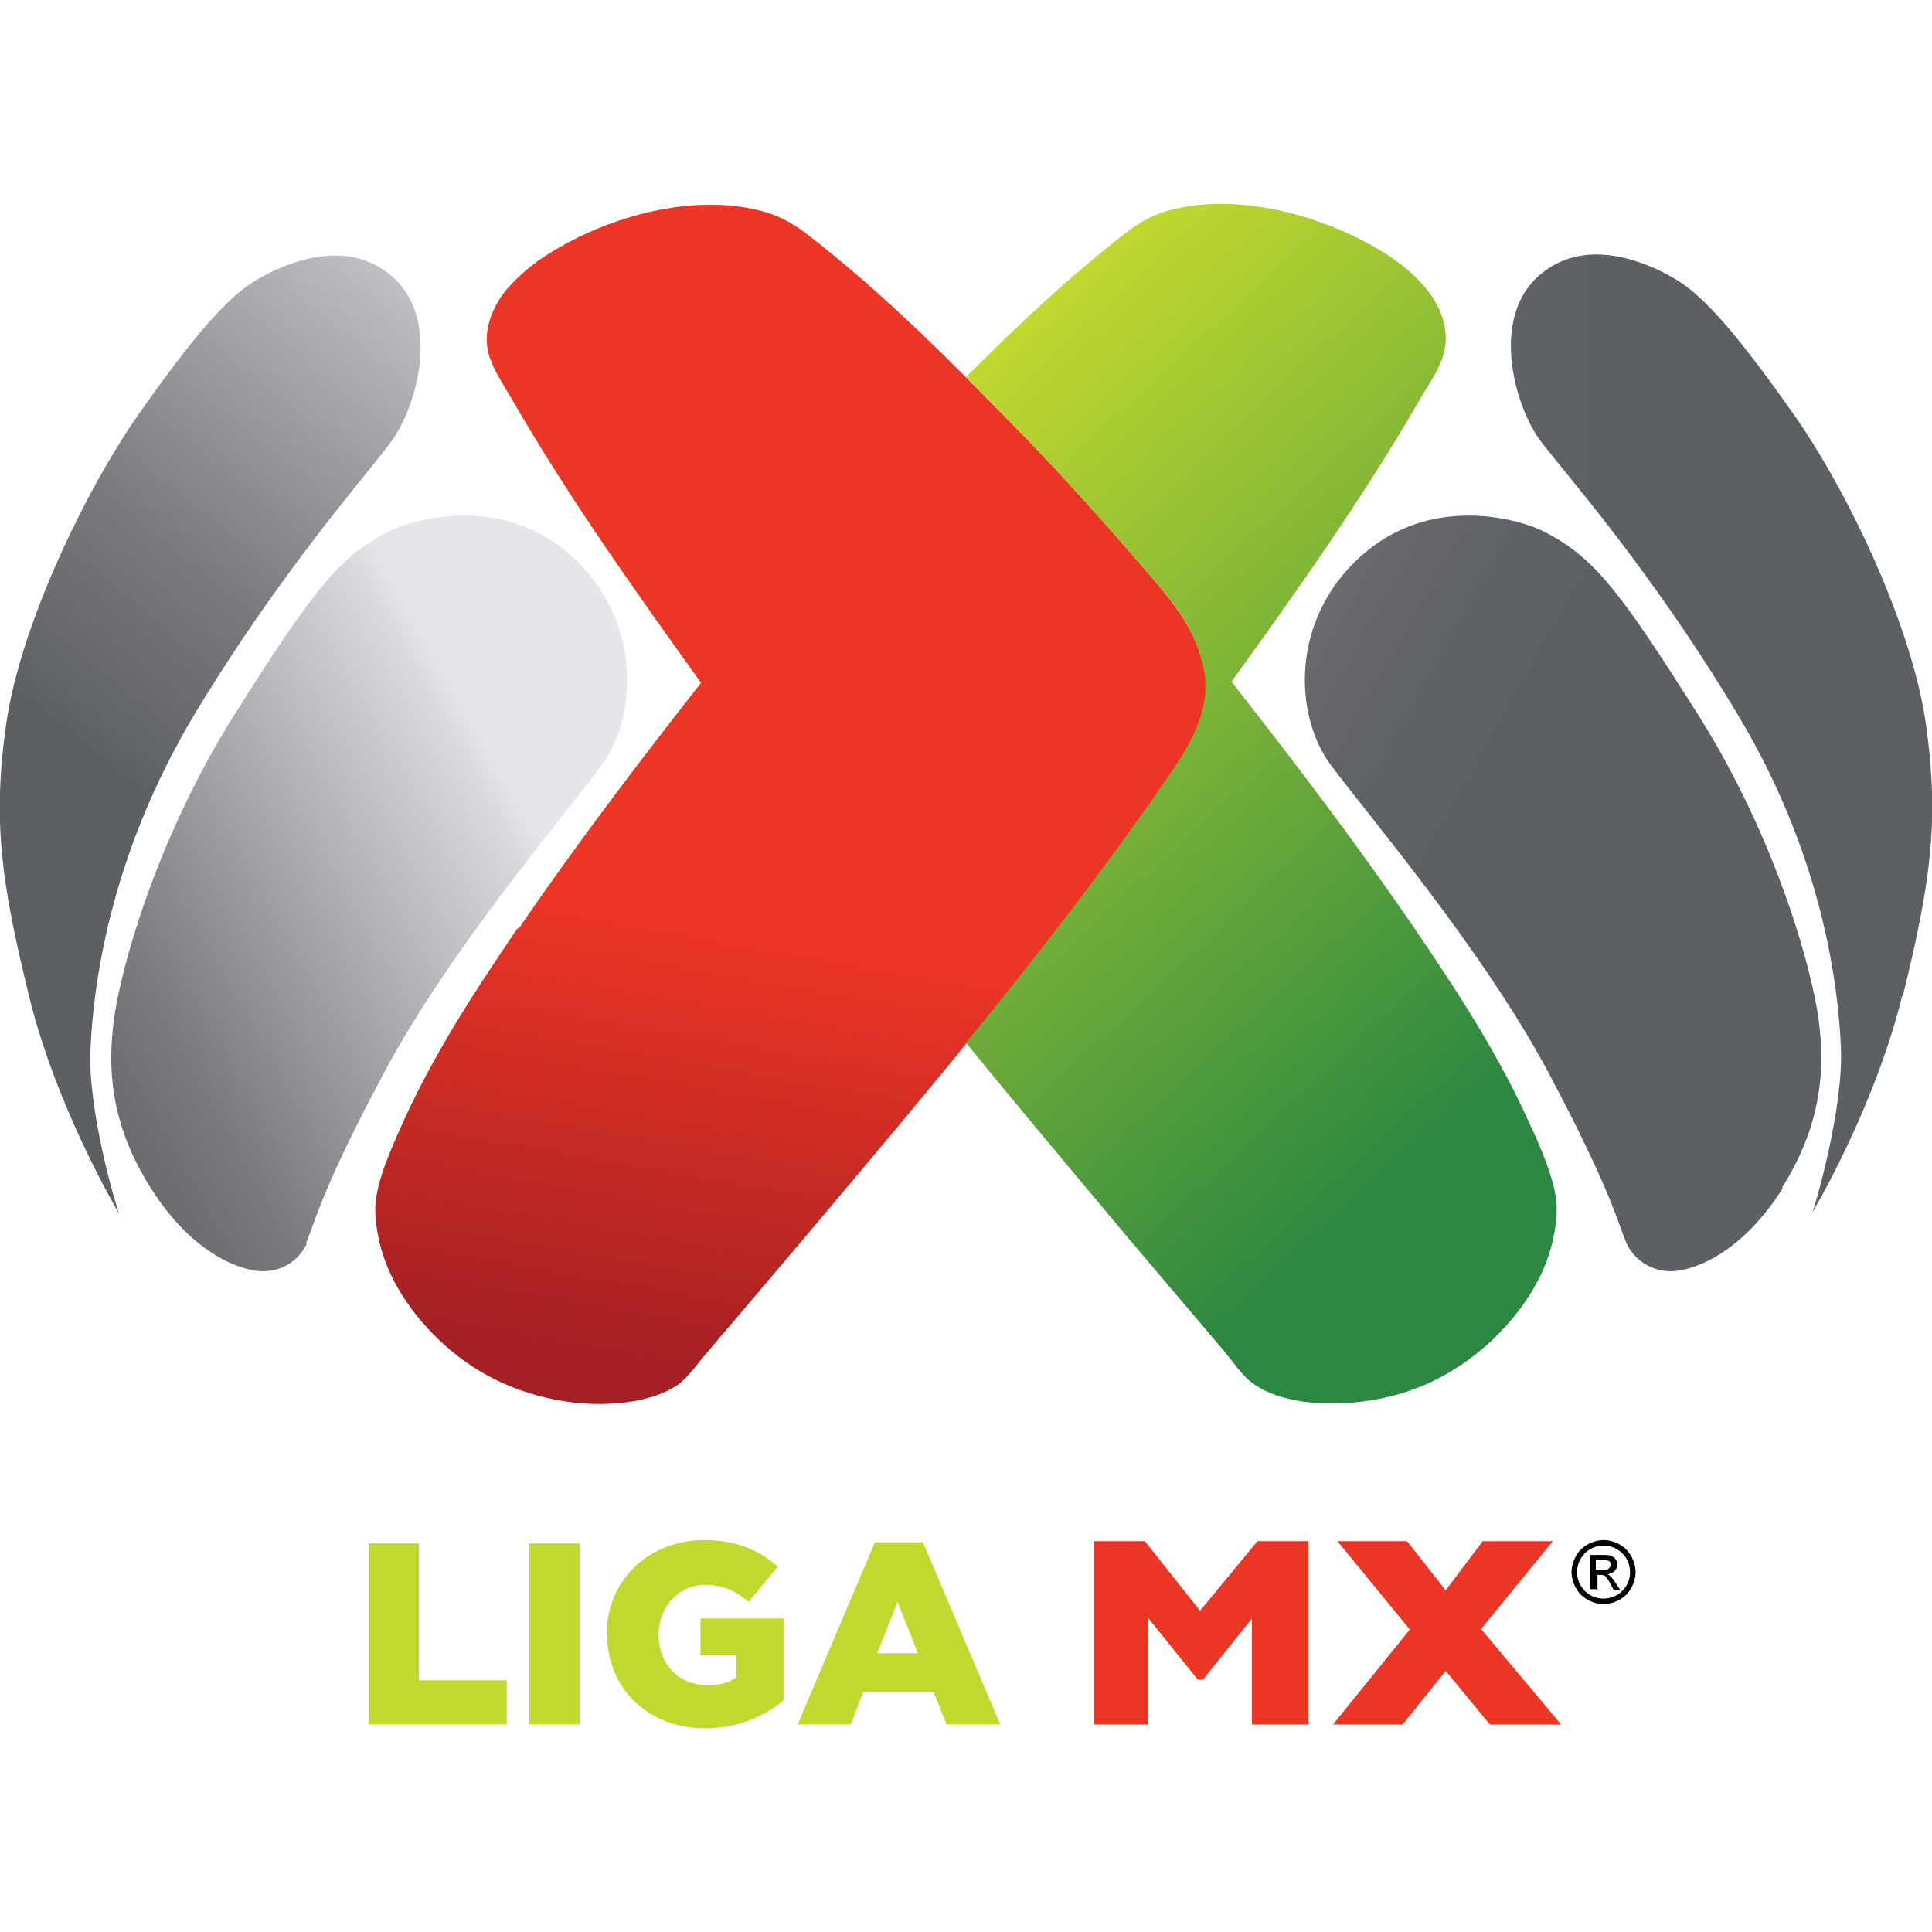
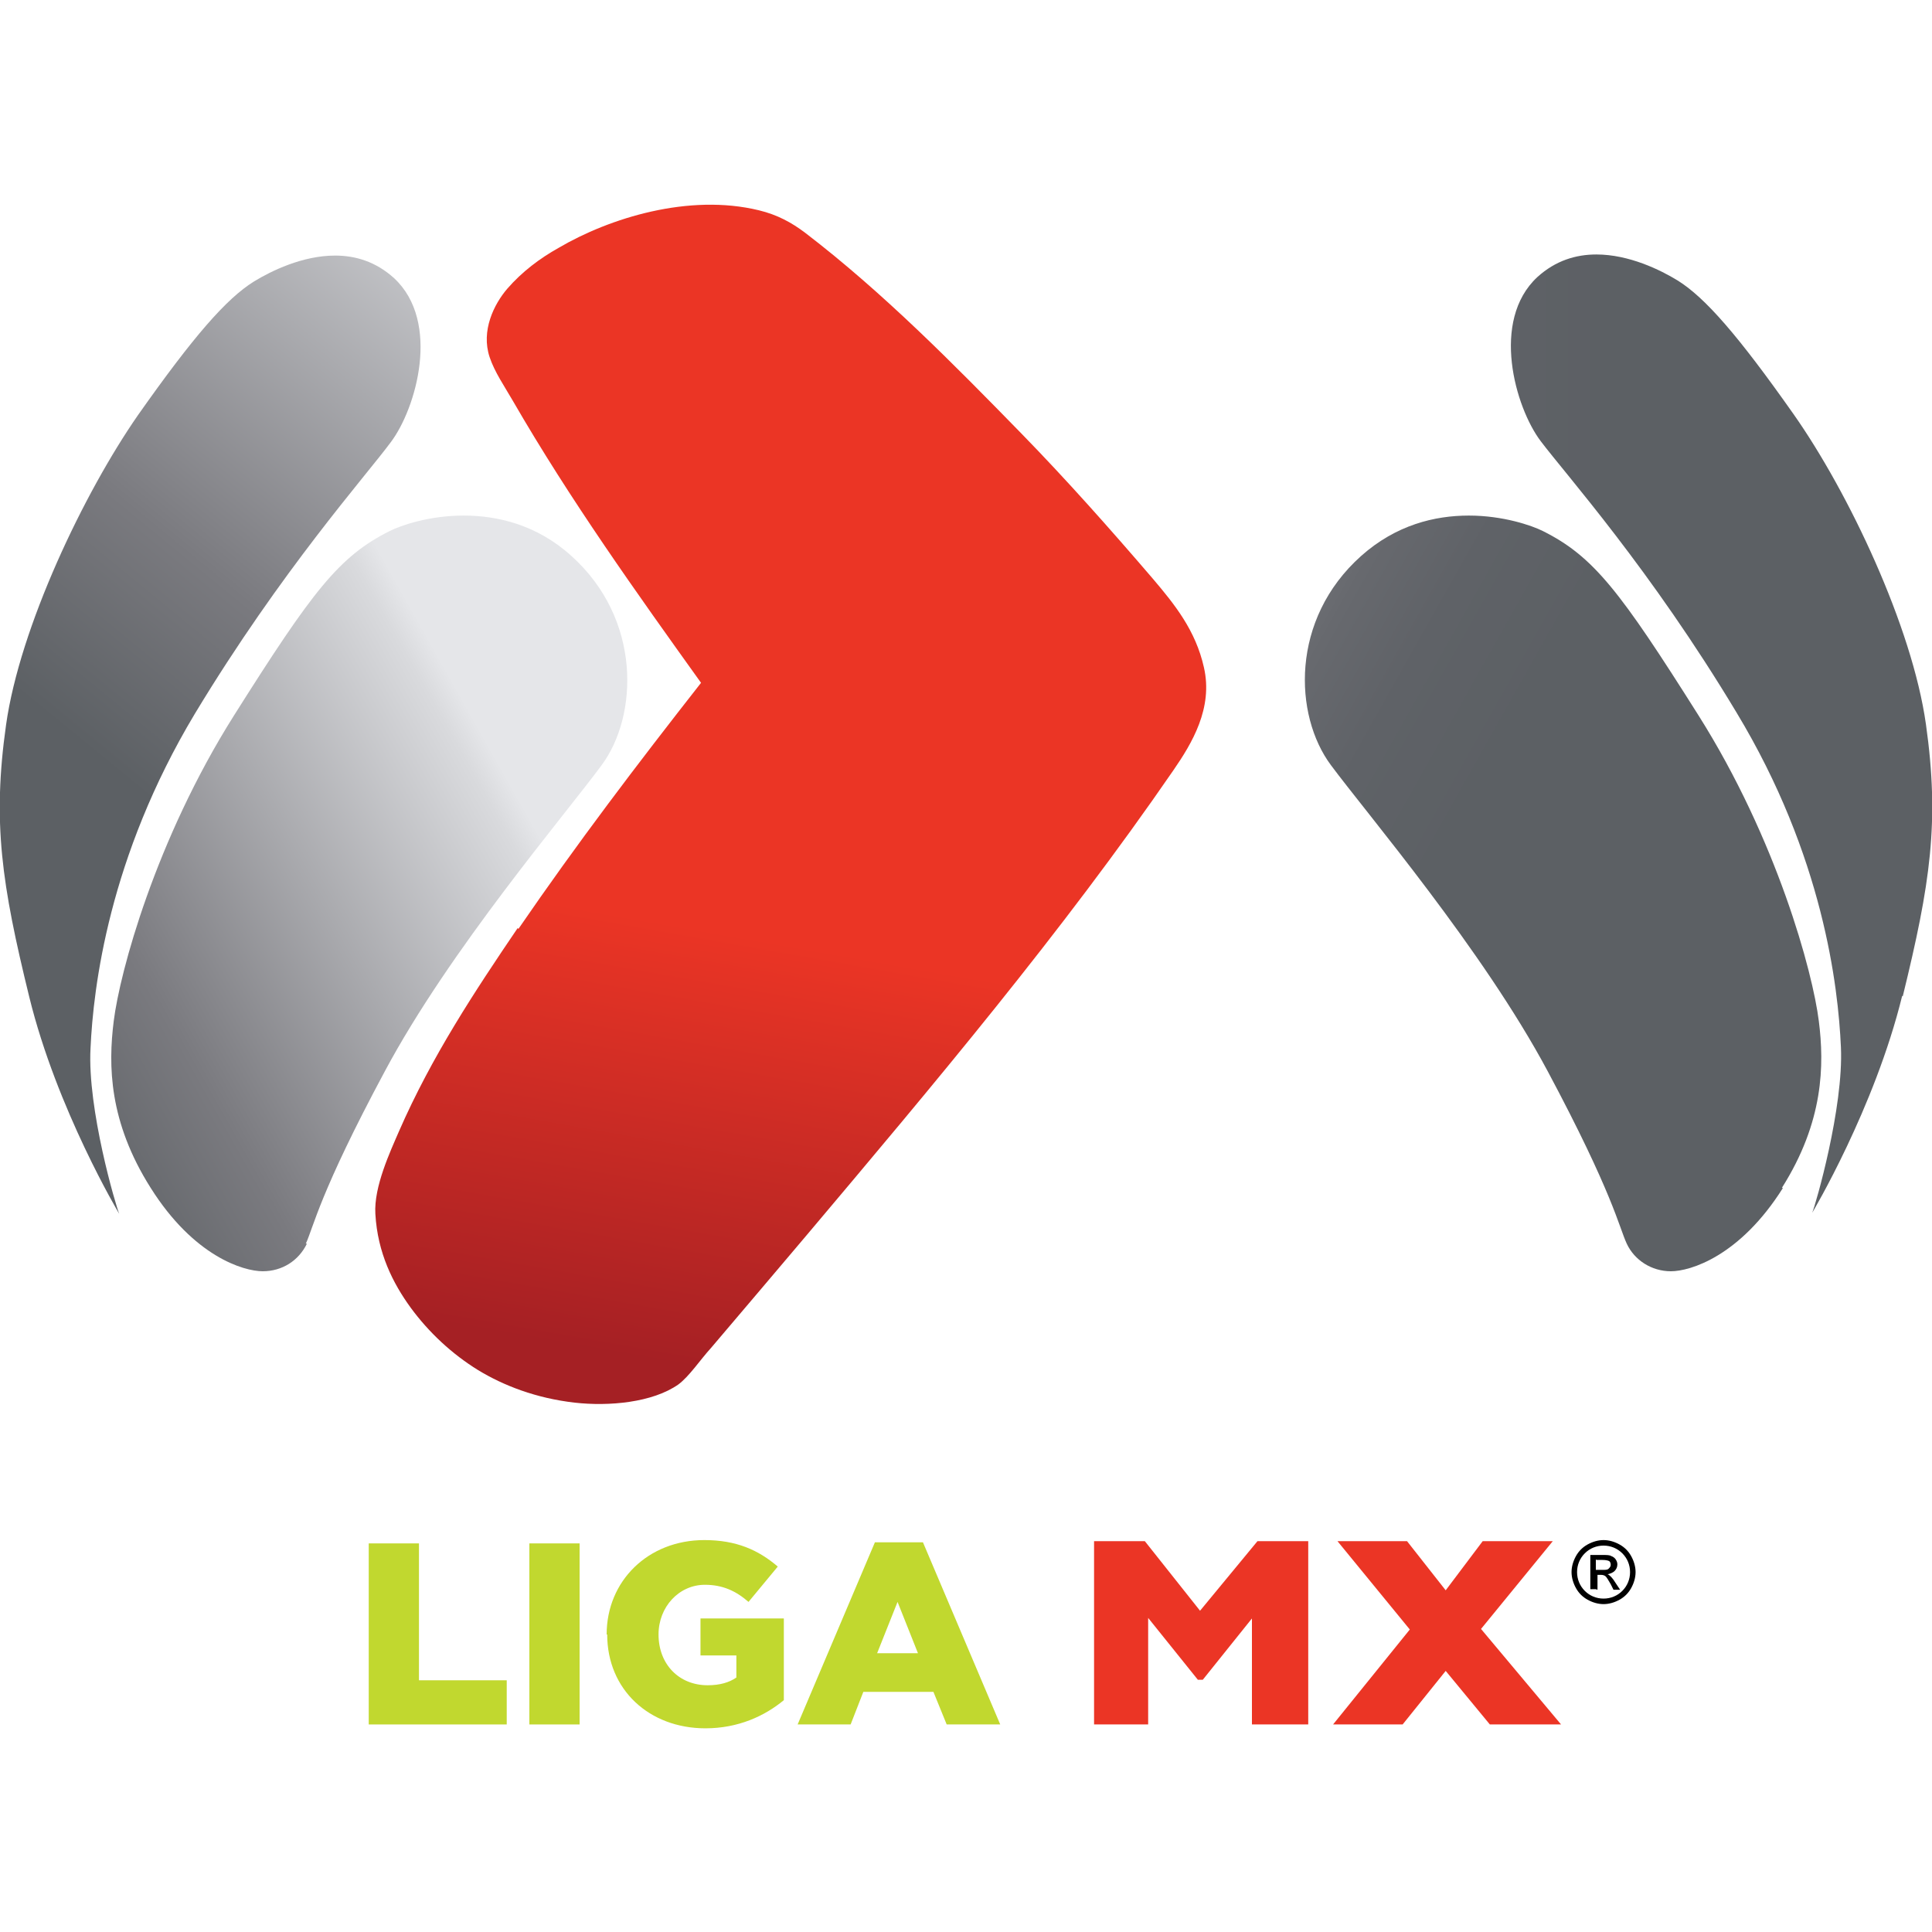
<svg xmlns="http://www.w3.org/2000/svg" height="35" viewBox="0 0 35 35" width="35">
  <defs>
    <style>.i{fill:#c1d82f;}.i,.j,.k,.l,.m,.n,.o,.p,.q,.r{stroke-width:0px;}.j{fill:none;}.k{fill:#000;}.l{fill:#eb3525;}.m{fill:url(#c);}.n{fill:url(#e);}.o{fill:url(#f);}.p{fill:url(#d);}.q{fill:url(#h);}.r{fill:url(#g);}</style>
    <linearGradient gradientTransform="translate(64903.23 -27172.76) rotate(-49) scale(64.68)" gradientUnits="userSpaceOnUse" id="c" x1="-975.56" x2="-975.32" y1="-481.49" y2="-481.49">
      <stop offset="0" stop-color="#5c6064" />
      <stop offset=".15" stop-color="#5c6064" />
      <stop offset=".4" stop-color="#7a7a7f" />
      <stop offset=".96" stop-color="#d9dadd" />
      <stop offset="1" stop-color="#e5e6e9" />
    </linearGradient>
    <linearGradient gradientTransform="translate(53725.5 -1329.15) rotate(-28) scale(49.61)" href="#c" id="d" x1="-968.99" x2="-968.74" y1="-484.44" y2="-484.44" />
    <linearGradient gradientTransform="translate(-31038.44 -14824.1) rotate(-180) scale(30.71)" gradientUnits="userSpaceOnUse" id="e" x1="-1011.76" x2="-1011.51" y1="-483.11" y2="-483.11">
      <stop offset="0" stop-color="#5c6064" />
      <stop offset=".45" stop-color="#5c6064" />
      <stop offset=".66" stop-color="#5e6166" />
      <stop offset=".79" stop-color="#64676c" />
      <stop offset=".9" stop-color="#6f7277" />
      <stop offset="1" stop-color="#7e8186" />
    </linearGradient>
    <linearGradient gradientTransform="translate(-32604.26 -44126.43) rotate(-152) scale(49.58)" gradientUnits="userSpaceOnUse" id="f" x1="-999.19" x2="-998.94" y1="-477.09" y2="-477.09">
      <stop offset="0" stop-color="#5c6064" />
      <stop offset=".45" stop-color="#5c6064" />
      <stop offset=".63" stop-color="#5f6267" />
      <stop offset=".76" stop-color="#67696e" />
      <stop offset=".87" stop-color="#75777c" />
      <stop offset=".97" stop-color="#8a8c91" />
      <stop offset="1" stop-color="#96989d" />
    </linearGradient>
    <linearGradient gradientTransform="translate(-397.17 5.59) scale(.56 -.56)" gradientUnits="userSpaceOnUse" id="g" x1="730.08" x2="736.85" y1="-35.96" y2="2.43">
      <stop offset=".05" stop-color="#a52024" />
      <stop offset=".41" stop-color="#eb3525" />
    </linearGradient>
    <linearGradient gradientUnits="userSpaceOnUse" id="h" x1="27.95" x2="16.93" y1="19.1" y2="7.29">
      <stop offset="0" stop-color="#2b8741" />
      <stop offset="1" stop-color="#c1d82f" />
    </linearGradient>
  </defs>
  <g id="a">
-     <rect class="j" height="35" width="35" />
-   </g>
+     </g>
  <g id="b">
    <polygon class="i" points="6.68 27.96 7.59 27.96 7.59 30.44 9.18 30.44 9.18 31.24 6.68 31.24 6.68 27.96" />
    <rect class="i" height="3.28" width=".91" x="9.59" y="27.96" />
    <path class="i" d="M10.99,29.61h0c0-.97.75-1.71,1.77-1.71.58,0,.98.18,1.33.48l-.53.64c-.23-.2-.47-.31-.79-.31-.47,0-.84.4-.84.9h0c0,.54.37.92.89.92.22,0,.39-.05.52-.14v-.4h-.65v-.67h1.51v1.48c-.35.29-.83.51-1.42.51-1.02,0-1.78-.7-1.78-1.7" />
    <path class="i" d="M16.63,29.95l-.37-.93-.37.93h.74ZM15.84,27.94h.88l1.4,3.3h-.97l-.24-.59h-1.27l-.23.59h-.96l1.4-3.3Z" />
    <polygon class="l" points="23.7 31.24 22.68 31.24 22.68 29.32 21.79 30.43 21.7 30.43 20.8 29.31 20.8 31.24 19.82 31.24 19.82 27.92 20.74 27.92 21.74 29.18 22.78 27.92 23.7 27.92 23.7 31.24" />
    <polygon class="l" points="28.28 31.24 26.99 31.24 26.19 30.27 25.41 31.24 24.15 31.24 25.54 29.52 24.23 27.92 25.49 27.92 26.19 28.81 26.86 27.92 28.13 27.92 26.83 29.51 28.28 31.24" />
    <path class="k" d="M28.91,28.25v.19h.12c.05,0,.09,0,.11-.02.02-.02.04-.04.04-.07,0-.03-.01-.06-.03-.07-.02-.01-.06-.02-.12-.02h-.11ZM28.91,28.79h-.1v-.62h.22c.08,0,.13,0,.16.02.03.01.06.03.08.06.02.03.03.06.03.09,0,.05-.02.09-.05.12-.03.03-.08.05-.13.06.02,0,.05.03.07.05s.05.06.08.11l.08.12h-.12l-.05-.1c-.04-.07-.07-.12-.09-.14-.02-.02-.05-.03-.09-.03h-.06v.27h0ZM29.05,28c-.13,0-.25.05-.34.14-.09.09-.14.21-.14.34s.05.25.14.34c.09.09.21.14.34.14s.25-.05.34-.14c.09-.09.14-.21.14-.34s-.05-.25-.14-.34c-.09-.09-.21-.14-.34-.14M29.05,27.9c.1,0,.2.03.29.08.09.05.16.12.21.21.05.09.08.19.08.29s-.03.2-.08.29c-.05.09-.12.16-.21.21-.09.05-.19.08-.29.08s-.2-.03-.29-.08c-.09-.05-.16-.12-.21-.21-.05-.09-.08-.19-.08-.29s.03-.2.08-.29c.05-.09.12-.16.21-.21.09-.05.19-.08.29-.08" />
    <path class="m" d="M3.53,12.93c1.57-2.6,3.1-4.31,3.55-4.92.46-.61.91-2.18.06-2.97-.33-.3-.7-.41-1.07-.41-.59,0-1.16.28-1.47.47-.5.31-1.1,1-2.1,2.42C1.52,8.93.36,11.36.11,13.13s-.08,2.89.42,4.93c.5,2.04,1.63,3.93,1.63,3.93-.06-.14-.58-1.9-.52-3,.05-1.1.33-3.46,1.89-6.06Z" />
    <path class="p" d="M5.54,22.53c.14-.3.25-.92,1.43-3.12,1.18-2.21,3.27-4.65,3.93-5.55.66-.89.73-2.64-.55-3.79-.63-.57-1.35-.73-1.95-.73-.63,0-1.14.18-1.34.28-.92.46-1.4,1.09-2.82,3.34-1.42,2.25-2.07,4.65-2.18,5.54-.1.8-.09,1.82.67,3.02.78,1.24,1.68,1.51,2.03,1.51.35,0,.65-.19.8-.5Z" />
    <path class="n" d="M34.47,18.05c.5-2.04.67-3.16.42-4.93-.25-1.77-1.4-4.2-2.4-5.62-1-1.42-1.6-2.11-2.1-2.42-.31-.19-.88-.47-1.47-.47-.37,0-.74.11-1.07.41-.85.79-.4,2.36.06,2.97.46.61,1.99,2.32,3.55,4.92,1.57,2.6,1.84,4.96,1.89,6.06.05,1.1-.46,2.86-.52,3,0,0,1.13-1.89,1.63-3.93Z" />
    <path class="o" d="M32.28,21.52c.76-1.2.77-2.23.67-3.02-.11-.89-.76-3.29-2.18-5.54-1.42-2.25-1.9-2.88-2.82-3.34-.2-.1-.72-.28-1.34-.28s-1.32.17-1.95.73c-1.29,1.15-1.22,2.89-.55,3.79.66.89,2.75,3.34,3.93,5.55s1.29,2.82,1.43,3.12c.14.3.45.5.8.5.35,0,1.25-.27,2.03-1.51Z" />
    <path class="r" d="M9.38,16.81c-.78,1.15-1.56,2.33-2.15,3.68-.16.37-.46,1.01-.43,1.5.04.71.32,1.26.64,1.7.33.45.75.84,1.22,1.13.46.28,1.05.51,1.75.59.62.07,1.41,0,1.88-.33.2-.15.39-.44.59-.66.58-.68,1.17-1.38,1.73-2.04,2.31-2.74,4.62-5.48,6.65-8.43.33-.48.72-1.12.55-1.86-.15-.67-.53-1.14-.92-1.6-.78-.91-1.58-1.81-2.39-2.64-1.22-1.25-2.5-2.55-3.91-3.63-.25-.19-.51-.33-.84-.41-1.27-.31-2.71.14-3.63.68-.34.19-.66.43-.93.74-.24.28-.48.76-.32,1.24.09.27.27.53.42.79,1.04,1.8,2.25,3.49,3.41,5.11-1.16,1.48-2.24,2.9-3.31,4.46" />
-     <path class="q" d="M27.77,20.49c-.59-1.35-1.37-2.53-2.15-3.68-1.07-1.56-2.15-2.98-3.31-4.46,1.16-1.61,2.37-3.31,3.41-5.11.15-.26.34-.52.42-.79.16-.49-.08-.96-.32-1.24-.27-.32-.59-.55-.93-.74-.92-.53-2.36-.98-3.63-.68-.33.08-.6.22-.84.41-1.04.8-2,1.71-2.92,2.63.34.34.67.67.99,1.01.81.83,1.61,1.73,2.39,2.64.39.45.77.92.92,1.6.16.74-.23,1.38-.55,1.86-1.17,1.71-2.44,3.35-3.75,4.95.95,1.17,1.92,2.32,2.89,3.48.56.66,1.15,1.36,1.73,2.04.2.23.38.52.59.66.47.34,1.26.4,1.88.33.7-.07,1.29-.3,1.75-.59.47-.29.89-.68,1.22-1.13.32-.44.6-.99.64-1.7.03-.48-.27-1.13-.43-1.5Z" />
+     <path class="q" d="M27.77,20.49Z" />
  </g>
</svg>